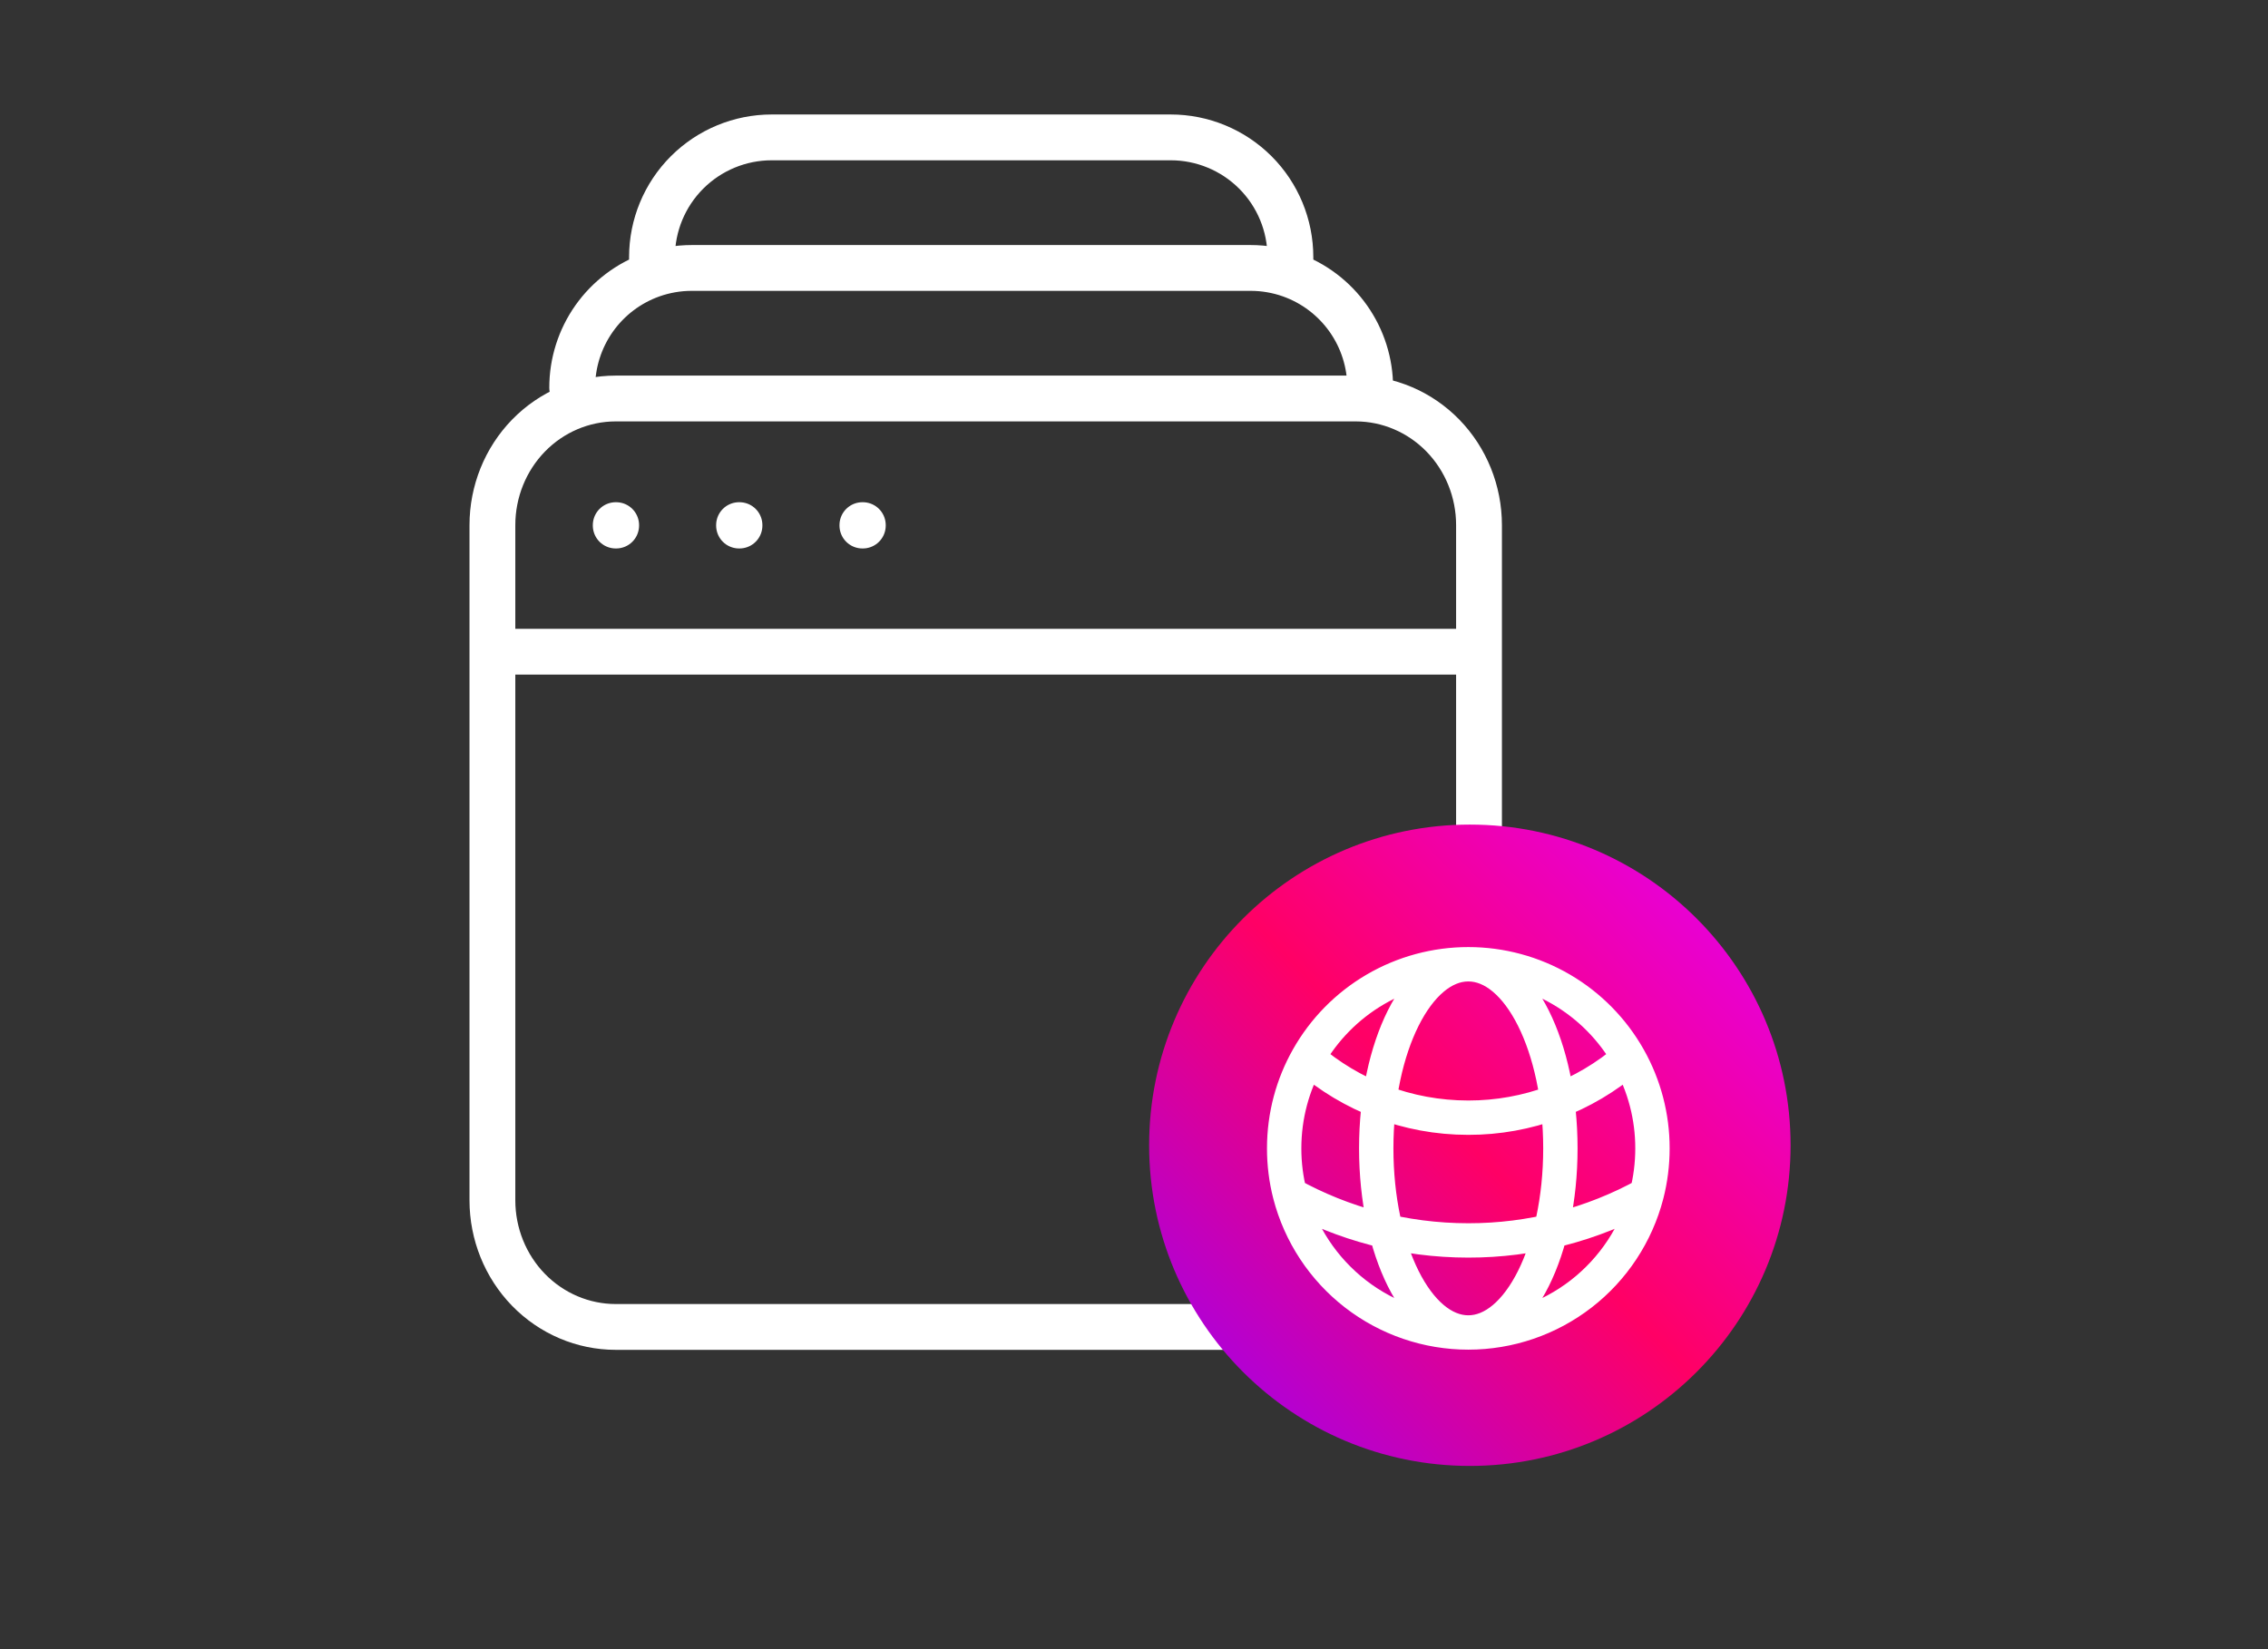
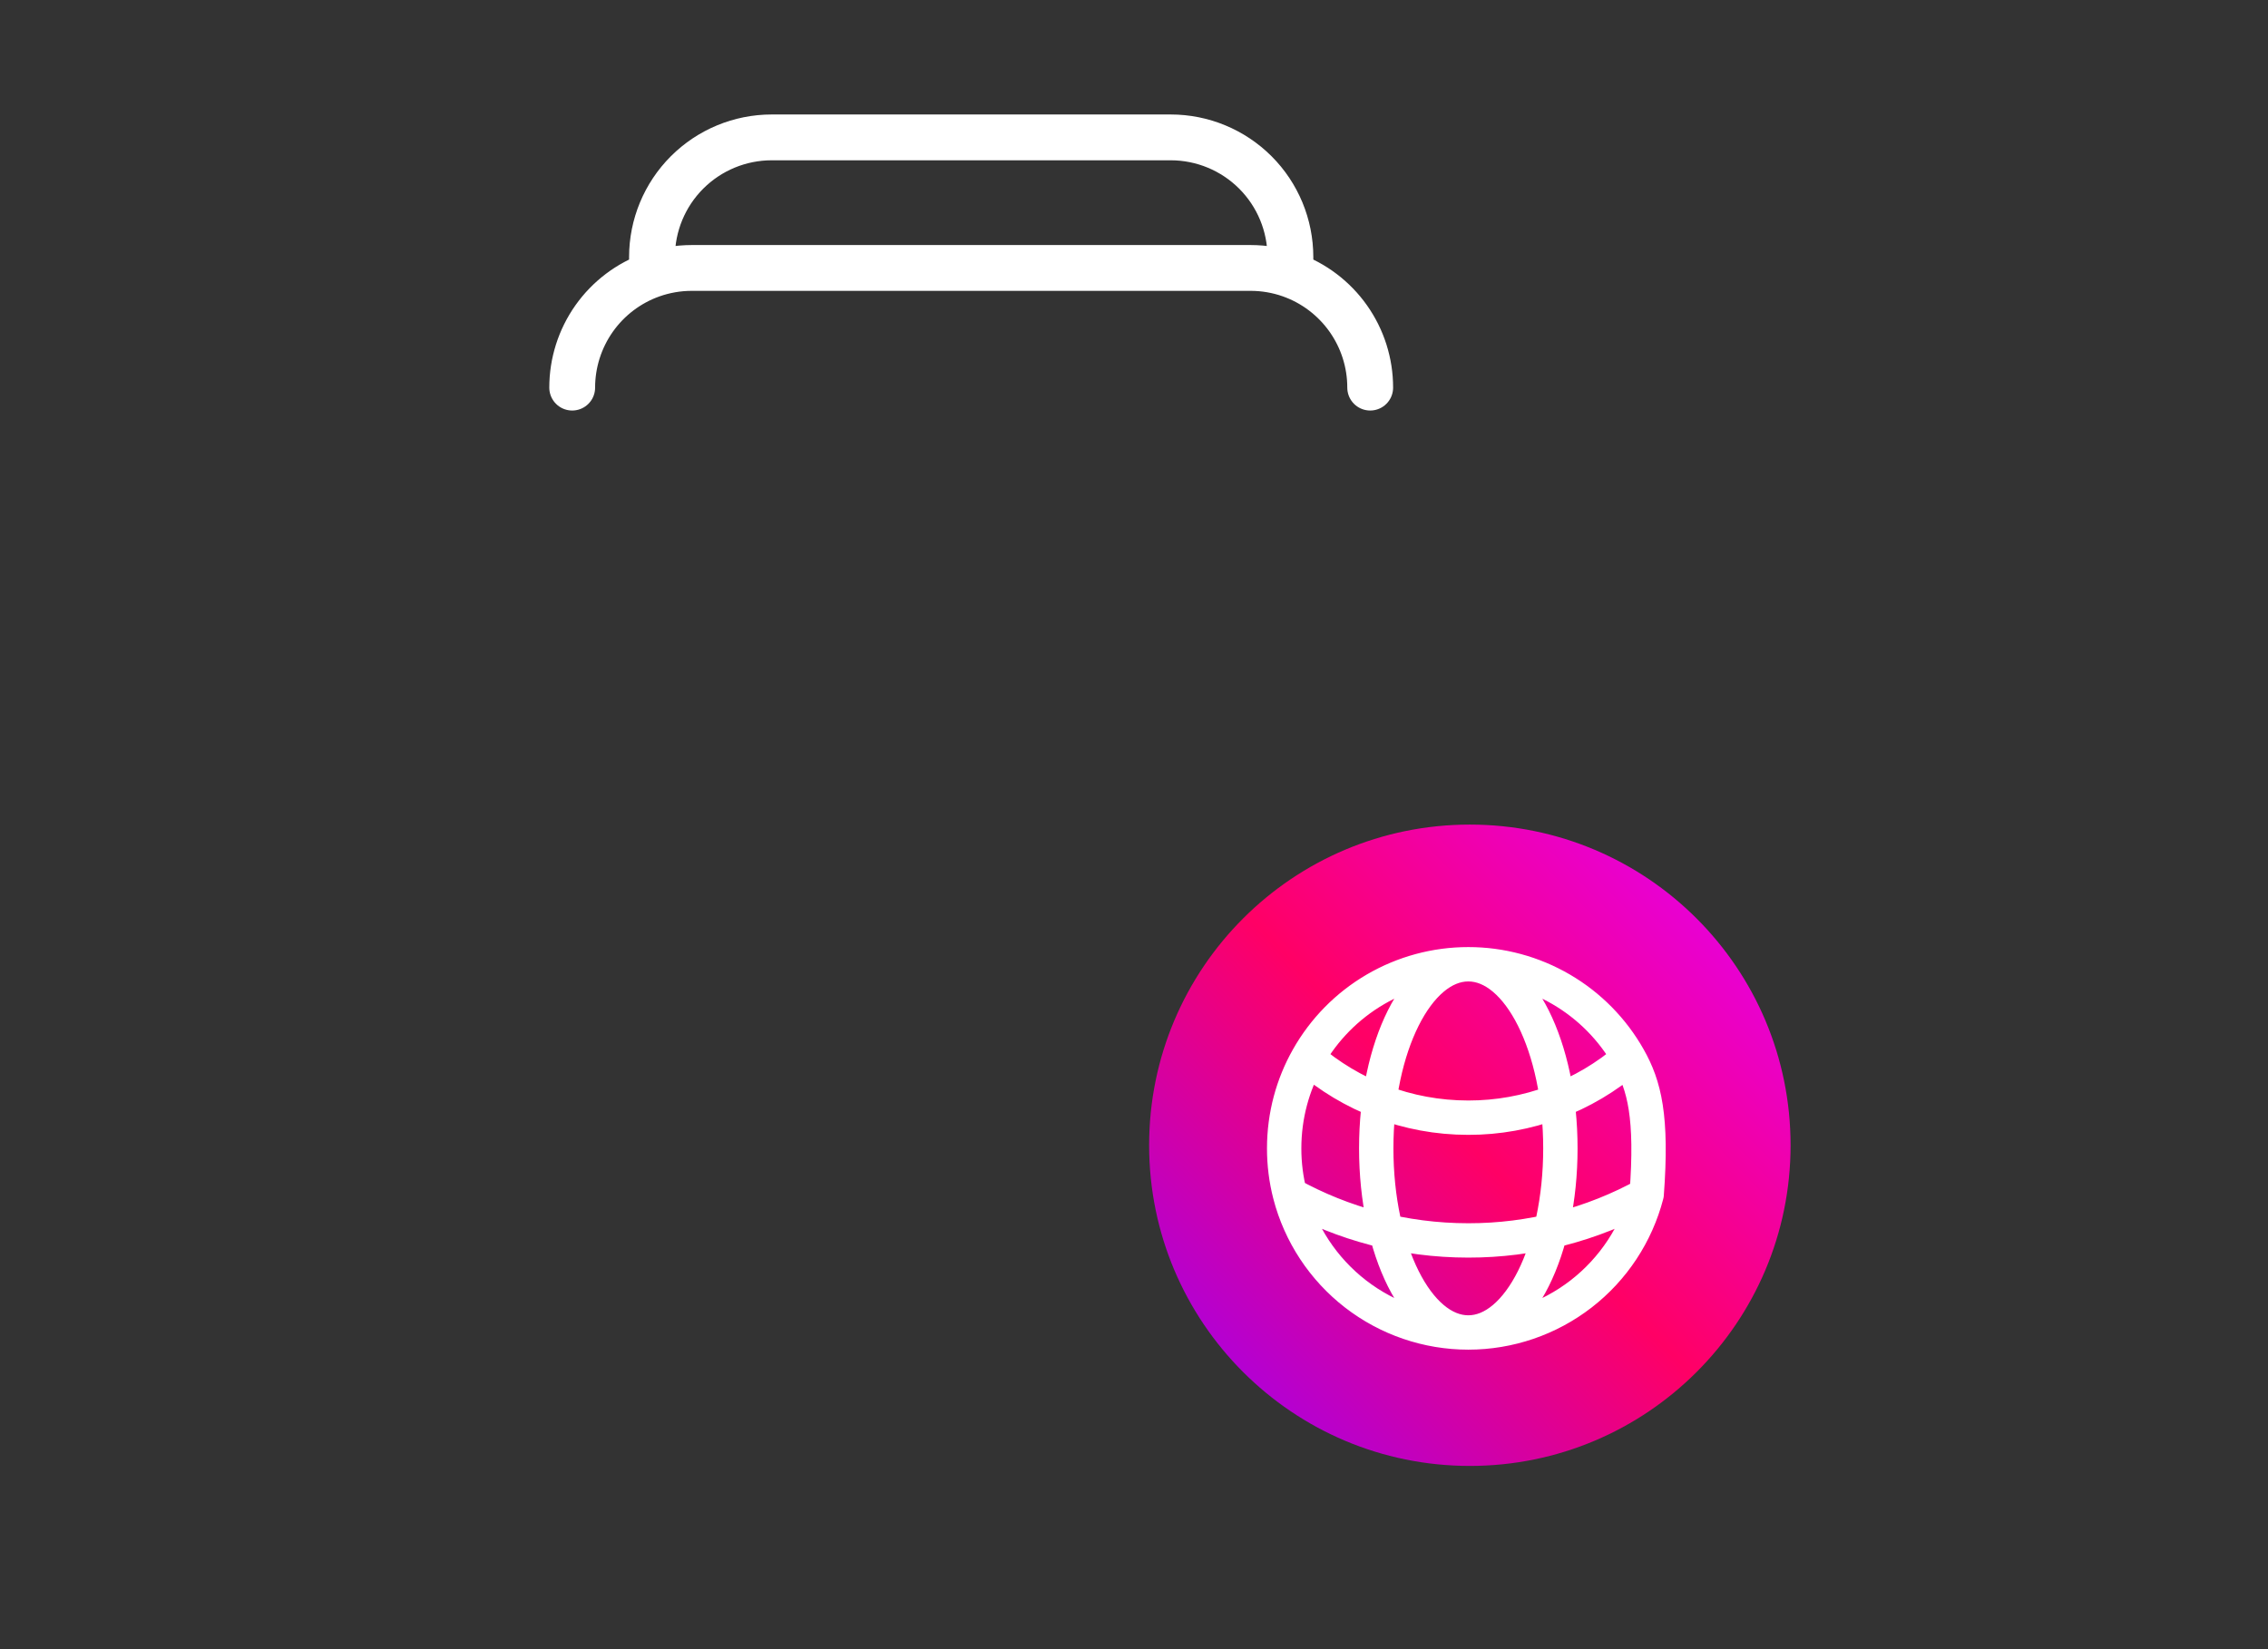
<svg xmlns="http://www.w3.org/2000/svg" width="99" height="72" viewBox="0 0 99 72" fill="none">
  <rect x="0" y="0" width="99" height="72" fill="#333333" stroke="none" />
  <path d="M28.46 11.995V11.223C28.46 9.837 29.011 8.508 29.991 7.528C30.971 6.549 32.3 5.998 33.685 5.998H51.102C52.488 5.998 53.817 6.549 54.797 7.528C55.777 8.508 56.327 9.837 56.327 11.223V11.995M28.46 11.995C29.006 11.803 29.591 11.698 30.202 11.698H54.585C55.196 11.698 55.781 11.803 56.327 11.995M28.46 11.995C27.441 12.355 26.559 13.023 25.935 13.905C25.312 14.788 24.977 15.842 24.977 16.923M56.327 11.995C57.346 12.355 58.228 13.023 58.852 13.905C59.476 14.788 59.811 15.842 59.81 16.923" stroke="white" stroke-width="2" stroke-linecap="round" stroke-linejoin="round" />
-   <path d="M21.494 28.453V52.404C21.494 53.87 22.061 55.276 23.07 56.313C24.08 57.349 25.449 57.932 26.877 57.932H59.177C60.605 57.932 61.974 57.349 62.984 56.313C63.993 55.276 64.56 53.87 64.56 52.404V28.453M21.494 28.453V22.926C21.494 21.46 22.061 20.054 23.07 19.017C24.08 17.981 25.449 17.398 26.877 17.398H59.177C60.605 17.398 61.974 17.981 62.984 19.017C63.993 20.054 64.56 21.46 64.56 22.926V28.453M21.494 28.453H64.56M26.877 22.926H26.896V22.945H26.877V22.926ZM32.26 22.926H32.279V22.945H32.26V22.926ZM37.644 22.926H37.663V22.945H37.644V22.926Z" stroke="white" stroke-width="2" stroke-linecap="round" stroke-linejoin="round" />
  <circle cx="64.16" cy="50" r="14" fill="url(#paint0_linear_939_5374)" />
-   <path d="M64.093 58.174C65.875 58.174 67.606 57.582 69.015 56.492C70.424 55.401 71.431 53.873 71.878 52.148M64.093 58.174C62.311 58.174 60.58 57.582 59.171 56.492C57.762 55.401 56.755 53.873 56.308 52.148M64.093 58.174C66.312 58.174 68.112 54.575 68.112 50.136C68.112 45.697 66.312 42.098 64.093 42.098M64.093 58.174C61.873 58.174 60.074 54.575 60.074 50.136C60.074 45.697 61.873 42.098 64.093 42.098M71.878 52.148C72.043 51.505 72.131 50.831 72.131 50.136C72.133 48.754 71.777 47.394 71.098 46.19M71.878 52.148C69.496 53.469 66.816 54.159 64.093 54.155C61.269 54.155 58.615 53.427 56.308 52.148M56.308 52.148C56.139 51.491 56.054 50.815 56.055 50.136C56.055 48.702 56.43 47.356 57.088 46.19M64.093 42.098C65.519 42.097 66.919 42.476 68.15 43.195C69.381 43.914 70.398 44.948 71.098 46.19M64.093 42.098C62.667 42.097 61.267 42.476 60.036 43.195C58.805 43.914 57.788 44.948 57.088 46.19M71.098 46.19C69.153 47.874 66.666 48.8 64.093 48.796C61.415 48.796 58.966 47.814 57.088 46.19" stroke="white" stroke-width="1.5" stroke-linecap="round" stroke-linejoin="round" />
+   <path d="M64.093 58.174C65.875 58.174 67.606 57.582 69.015 56.492C70.424 55.401 71.431 53.873 71.878 52.148M64.093 58.174C62.311 58.174 60.58 57.582 59.171 56.492C57.762 55.401 56.755 53.873 56.308 52.148M64.093 58.174C66.312 58.174 68.112 54.575 68.112 50.136C68.112 45.697 66.312 42.098 64.093 42.098M64.093 58.174C61.873 58.174 60.074 54.575 60.074 50.136C60.074 45.697 61.873 42.098 64.093 42.098M71.878 52.148C72.133 48.754 71.777 47.394 71.098 46.19M71.878 52.148C69.496 53.469 66.816 54.159 64.093 54.155C61.269 54.155 58.615 53.427 56.308 52.148M56.308 52.148C56.139 51.491 56.054 50.815 56.055 50.136C56.055 48.702 56.43 47.356 57.088 46.19M64.093 42.098C65.519 42.097 66.919 42.476 68.15 43.195C69.381 43.914 70.398 44.948 71.098 46.19M64.093 42.098C62.667 42.097 61.267 42.476 60.036 43.195C58.805 43.914 57.788 44.948 57.088 46.19M71.098 46.19C69.153 47.874 66.666 48.8 64.093 48.796C61.415 48.796 58.966 47.814 57.088 46.19" stroke="white" stroke-width="1.5" stroke-linecap="round" stroke-linejoin="round" />
  <defs>
    <linearGradient id="paint0_linear_939_5374" x1="53.017" y1="66.963" x2="81.485" y2="39.437" gradientUnits="userSpaceOnUse">
      <stop stop-color="#9500FF" />
      <stop offset="0.5" stop-color="#FF0065" />
      <stop offset="1" stop-color="#DF00FF" />
    </linearGradient>
  </defs>
</svg>